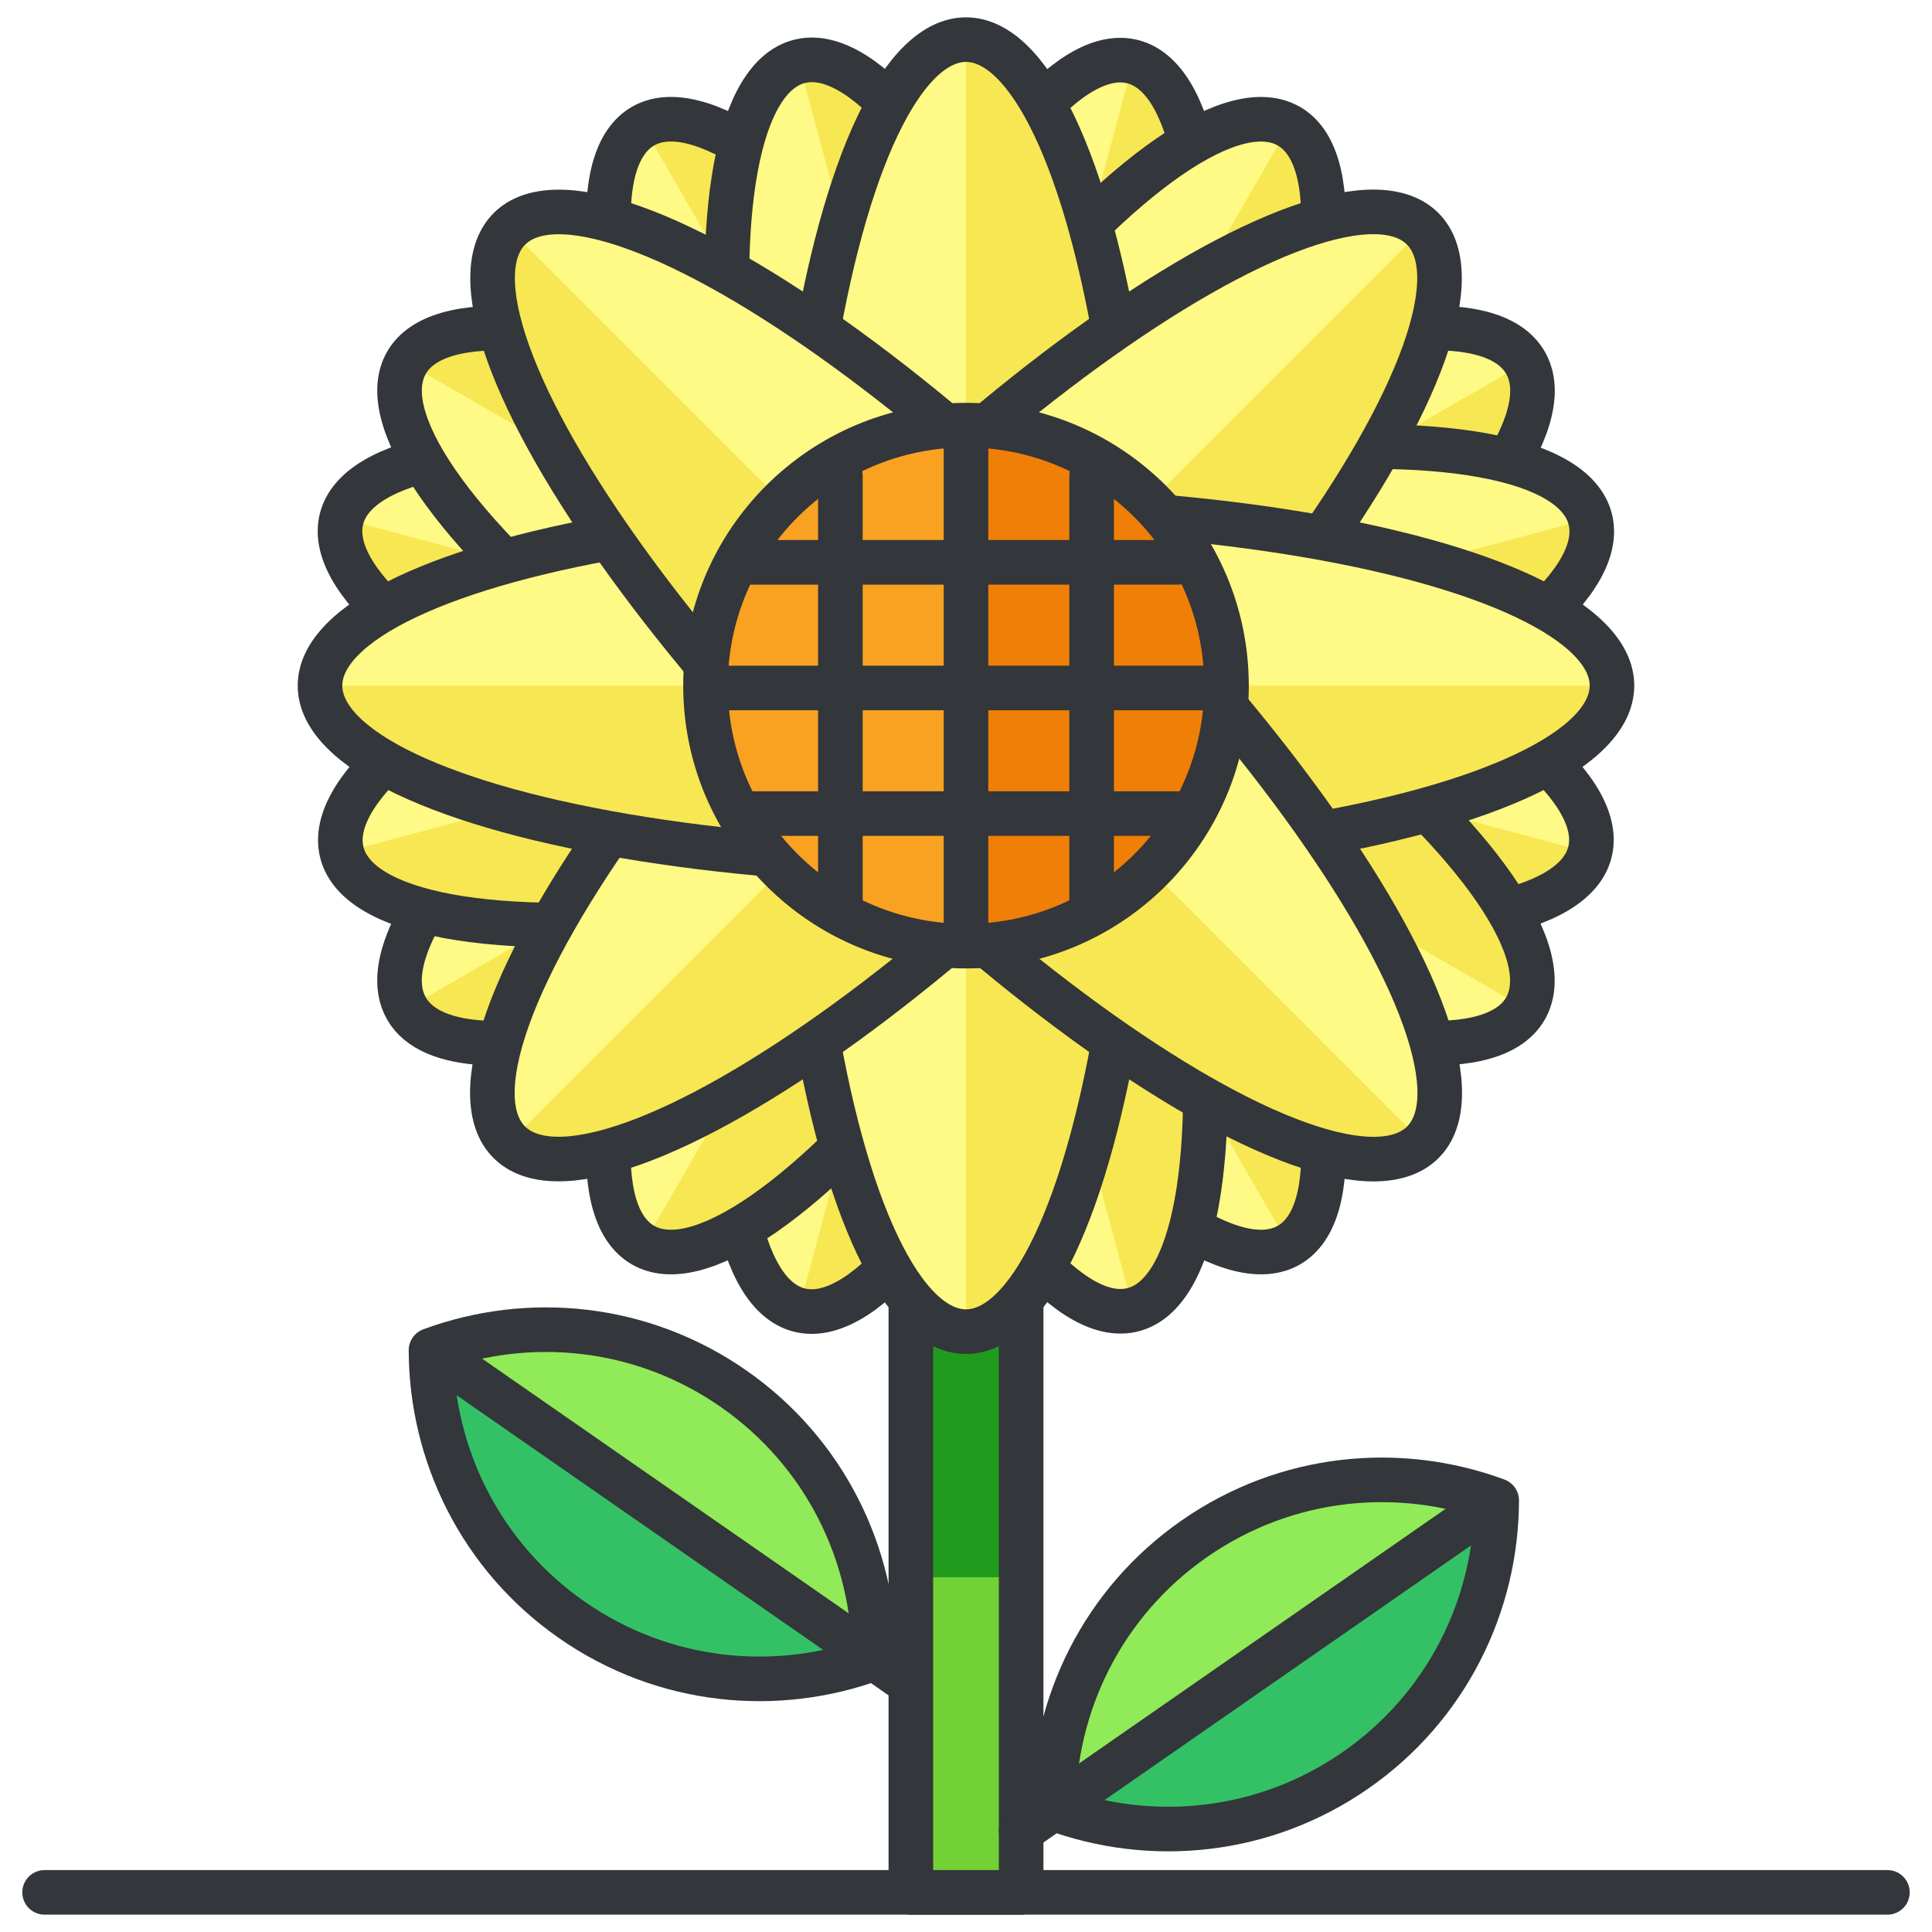
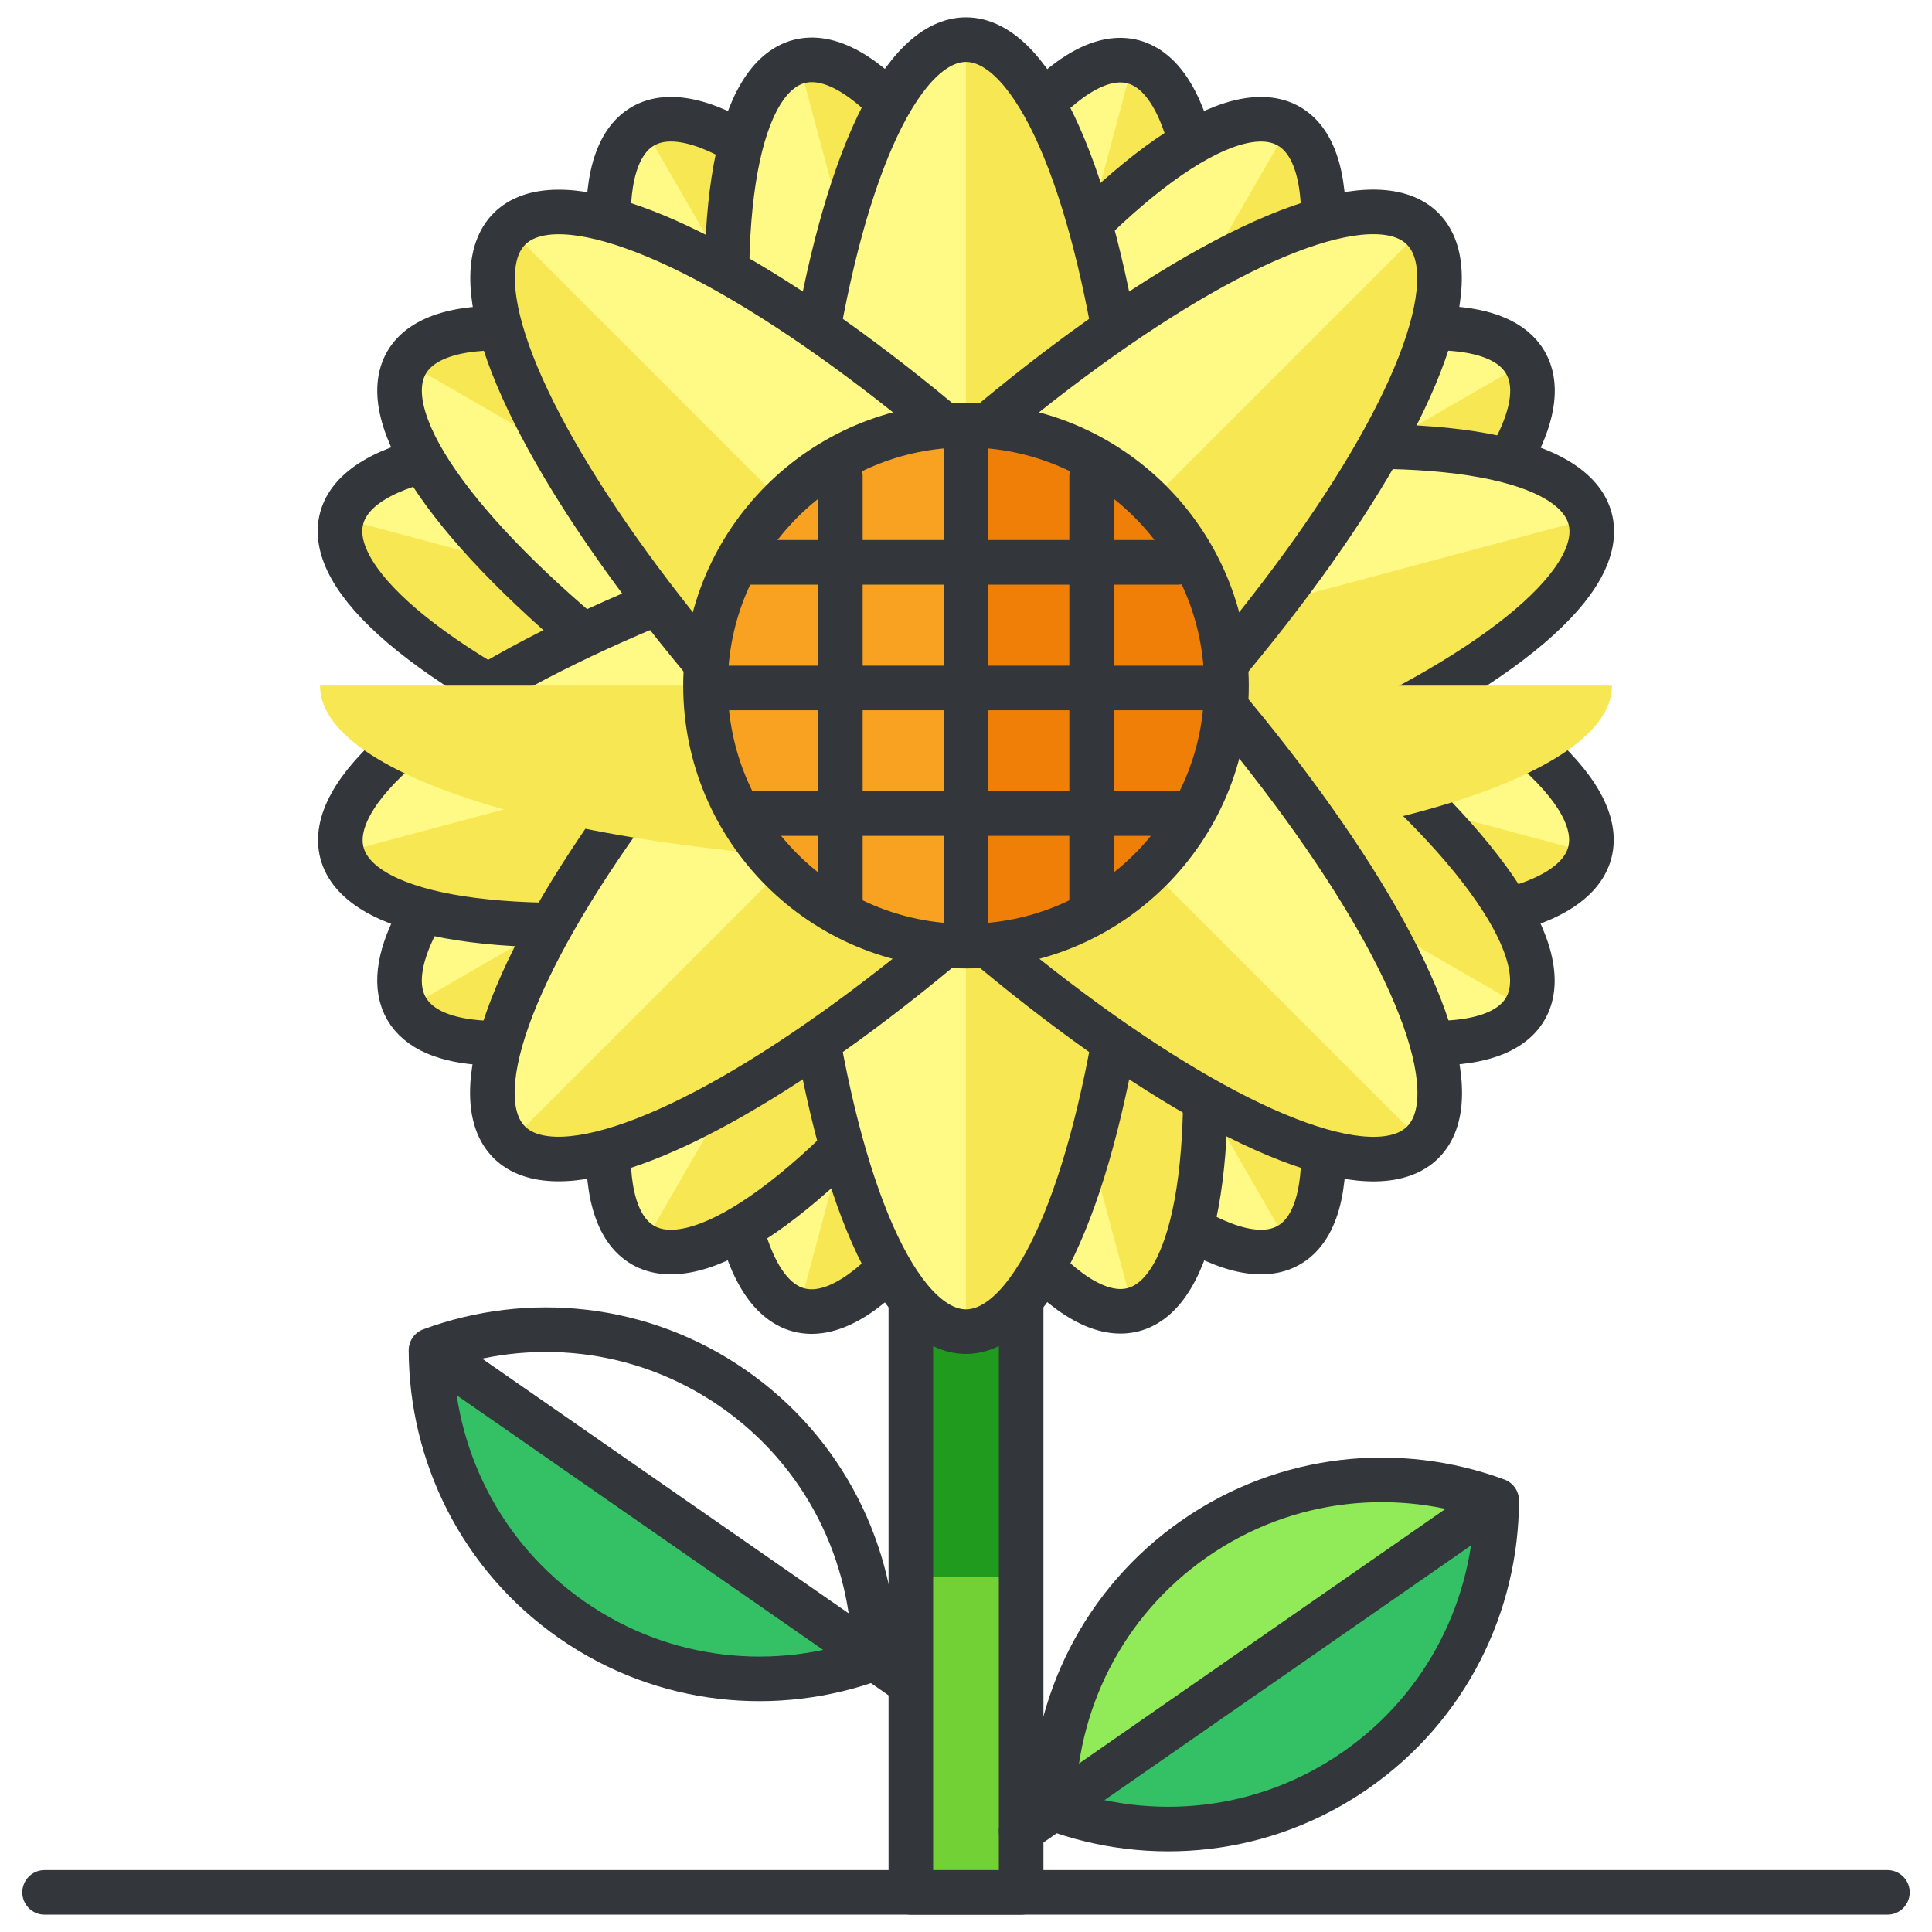
<svg xmlns="http://www.w3.org/2000/svg" version="1.1" id="Layer_1" x="0px" y="0px" width="130px" height="130px" viewBox="0 0 130 130" enable-background="new 0 0 130 130" xml:space="preserve">
  <g>
    <g>
      <g>
        <g>
          <line fill="none" stroke="#33363A" stroke-width="3" stroke-linecap="round" stroke-linejoin="round" stroke-miterlimit="10" x1="3" y1="127.333" x2="127" y2="127.333" />
        </g>
      </g>
      <g>
        <rect x="61.289" y="82.901" fill="#72D134" width="7.422" height="44.432" />
        <rect x="61.289" y="61.698" fill="#219B1E" width="7.422" height="44.432" />
        <rect x="61.289" y="82.901" fill="none" stroke="#33363A" stroke-width="3" stroke-linecap="round" stroke-linejoin="round" stroke-miterlimit="10" width="7.422" height="44.432" />
      </g>
      <g>
        <g>
          <g>
            <ellipse transform="matrix(0.866 -0.5 0.5 0.866 -14.36 38.681)" fill="#FFF985" cx="65" cy="46.136" rx="11.918" ry="43.468" />
            <path fill="#F7E752" d="M43.266,8.491c5.7-3.291,20.053,10.895,32.056,31.686c12.003,20.79,17.112,40.312,11.412,43.604" />
            <ellipse transform="matrix(0.866 -0.5 0.5 0.866 -14.36 38.681)" fill="none" stroke="#33363A" stroke-width="3" stroke-linecap="round" stroke-linejoin="round" stroke-miterlimit="10" cx="65" cy="46.136" rx="11.918" ry="43.468" />
          </g>
          <g>
            <ellipse transform="matrix(0.966 0.259 -0.259 0.966 14.156 -15.252)" fill="#FFF985" cx="65" cy="46.135" rx="11.919" ry="43.468" />
            <path fill="#F7E752" d="M76.25,4.149c6.359,1.703,6.477,21.882,0.263,45.07C70.299,72.409,60.108,89.825,53.75,88.122" />
            <ellipse transform="matrix(0.966 0.259 -0.259 0.966 14.156 -15.252)" fill="none" stroke="#33363A" stroke-width="3" stroke-linecap="round" stroke-linejoin="round" stroke-miterlimit="10" cx="65" cy="46.135" rx="11.919" ry="43.468" />
          </g>
          <g>
            <path fill="#FFF985" d="M70.96,56.458C50.17,68.461,30.648,73.569,27.356,67.869c-3.29-5.701,10.894-20.052,31.683-32.056       c20.793-12.004,40.313-17.112,43.605-11.412C105.936,30.103,91.75,44.454,70.96,56.458z" />
            <path fill="#F7E752" d="M102.645,24.401c3.291,5.701-10.895,20.053-31.685,32.057C50.17,68.461,30.648,73.569,27.356,67.869" />
            <path fill="none" stroke="#33363A" stroke-width="3" stroke-linecap="round" stroke-linejoin="round" stroke-miterlimit="10" d="       M70.96,56.458C50.17,68.461,30.648,73.569,27.356,67.869c-3.29-5.701,10.894-20.052,31.683-32.056       c20.793-12.004,40.313-17.112,43.605-11.412C105.936,30.103,91.75,44.454,70.96,56.458z" />
          </g>
          <g>
            <ellipse transform="matrix(-0.259 0.966 -0.966 -0.259 126.382 -4.714)" fill="#FFF985" cx="65" cy="46.135" rx="11.919" ry="43.467" />
            <path fill="#F7E752" d="M106.986,57.386c-1.703,6.357-21.881,6.476-45.07,0.263c-23.188-6.214-40.605-16.405-38.901-22.764" />
            <ellipse transform="matrix(-0.259 0.966 -0.966 -0.259 126.382 -4.714)" fill="none" stroke="#33363A" stroke-width="3" stroke-linecap="round" stroke-linejoin="round" stroke-miterlimit="10" cx="65" cy="46.135" rx="11.919" ry="43.467" />
          </g>
        </g>
        <g>
          <g>
            <ellipse transform="matrix(0.5 -0.866 0.866 0.5 -7.456 79.357)" fill="#FFF985" cx="64.999" cy="46.136" rx="11.919" ry="43.468" />
            <path fill="#F7E752" d="M27.355,24.402c3.291-5.7,22.812-0.592,43.604,11.411c20.789,12.004,34.976,26.355,31.685,32.057" />
            <ellipse transform="matrix(0.5 -0.866 0.866 0.5 -7.456 79.357)" fill="none" stroke="#33363A" stroke-width="3" stroke-linecap="round" stroke-linejoin="round" stroke-miterlimit="10" cx="64.999" cy="46.136" rx="11.919" ry="43.468" />
          </g>
          <g>
            <ellipse transform="matrix(0.966 -0.259 0.259 0.966 -9.727 18.399)" fill="#FFF985" cx="64.999" cy="46.135" rx="11.919" ry="43.468" />
            <path fill="#F7E752" d="M53.748,4.15c6.36-1.704,16.551,15.711,22.764,38.899c6.213,23.189,6.096,43.368-0.262,45.072" />
            <ellipse transform="matrix(0.966 -0.259 0.259 0.966 -9.727 18.399)" fill="none" stroke="#33363A" stroke-width="3" stroke-linecap="round" stroke-linejoin="round" stroke-miterlimit="10" cx="64.999" cy="46.135" rx="11.919" ry="43.468" />
          </g>
          <g>
            <ellipse transform="matrix(0.866 0.5 -0.5 0.866 31.773 -26.318)" fill="#FFF985" cx="65" cy="46.136" rx="11.919" ry="43.467" />
            <path fill="#F7E752" d="M86.733,8.491c5.7,3.291,0.591,22.813-11.411,43.604C63.318,72.886,48.967,87.07,43.266,83.779" />
            <ellipse transform="matrix(0.866 0.5 -0.5 0.866 31.773 -26.318)" fill="none" stroke="#33363A" stroke-width="3" stroke-linecap="round" stroke-linejoin="round" stroke-miterlimit="10" cx="65" cy="46.136" rx="11.919" ry="43.467" />
          </g>
          <g>
            <ellipse transform="matrix(0.259 0.966 -0.966 0.259 92.736 -28.591)" fill="#FFF985" cx="65" cy="46.136" rx="11.919" ry="43.467" />
            <path fill="#F7E752" d="M106.986,34.886c1.704,6.357-15.713,16.549-38.901,22.763c-23.188,6.213-43.366,6.095-45.071-0.264" />
            <ellipse transform="matrix(0.259 0.966 -0.966 0.259 92.736 -28.591)" fill="none" stroke="#33363A" stroke-width="3" stroke-linecap="round" stroke-linejoin="round" stroke-miterlimit="10" cx="65" cy="46.136" rx="11.919" ry="43.467" />
          </g>
        </g>
        <g>
          <g>
            <ellipse fill="#FFF985" cx="64.999" cy="46.135" rx="11.919" ry="43.468" />
            <path fill="#F7E752" d="M64.998,2.667c6.584,0,11.92,19.461,11.92,43.468s-5.336,43.468-11.92,43.468" />
            <ellipse fill="none" stroke="#33363A" stroke-width="3" stroke-linecap="round" stroke-linejoin="round" stroke-miterlimit="10" cx="64.999" cy="46.135" rx="11.919" ry="43.468" />
          </g>
          <g>
            <ellipse transform="matrix(0.707 0.707 -0.707 0.707 51.658 -32.449)" fill="#FFF985" cx="65" cy="46.135" rx="11.919" ry="43.467" />
            <path fill="#F7E752" d="M95.735,15.398c4.654,4.654-5.333,22.188-22.308,39.164C56.451,71.538,38.918,81.524,34.264,76.87" />
            <ellipse transform="matrix(0.707 0.707 -0.707 0.707 51.658 -32.449)" fill="none" stroke="#33363A" stroke-width="3" stroke-linecap="round" stroke-linejoin="round" stroke-miterlimit="10" cx="65" cy="46.135" rx="11.919" ry="43.467" />
          </g>
          <g>
-             <ellipse fill="#FFF985" cx="64.999" cy="46.135" rx="43.466" ry="11.919" />
            <path fill="#F7E752" d="M108.467,46.135c0,6.583-19.46,11.919-43.467,11.919s-43.467-5.336-43.467-11.919" />
-             <ellipse fill="none" stroke="#33363A" stroke-width="3" stroke-linecap="round" stroke-linejoin="round" stroke-miterlimit="10" cx="64.999" cy="46.135" rx="43.466" ry="11.919" />
          </g>
          <g>
            <ellipse transform="matrix(-0.707 0.707 -0.707 -0.707 143.583 32.791)" fill="#FFF985" cx="65" cy="46.135" rx="11.919" ry="43.467" />
            <path fill="#F7E752" d="M95.736,76.871c-4.655,4.654-22.188-5.333-39.164-22.308c-16.975-16.977-26.963-34.51-22.309-39.164" />
            <ellipse transform="matrix(-0.707 0.707 -0.707 -0.707 143.583 32.791)" fill="none" stroke="#33363A" stroke-width="3" stroke-linecap="round" stroke-linejoin="round" stroke-miterlimit="10" cx="65" cy="46.135" rx="11.919" ry="43.467" />
          </g>
        </g>
        <circle fill="#F9A121" cx="65" cy="46.135" r="17.528" />
        <path fill="#EF7F06" d="M65.001,28.607c9.679,0,17.527,7.848,17.527,17.527S74.68,63.662,65.001,63.662" />
        <circle fill="none" stroke="#33363A" stroke-width="3" stroke-linecap="round" stroke-linejoin="round" stroke-miterlimit="10" cx="65" cy="46.135" r="17.528" />
      </g>
      <g>
-         <path fill="#91EA57" d="M38.501,109.015c6.179,4.293,13.772,4.992,20.333,2.569c-0.018-6.994-3.322-13.867-9.5-18.159     c-6.178-4.293-13.773-4.994-20.334-2.57C29.018,97.848,32.324,104.722,38.501,109.015z" />
        <path fill="#34C166" d="M29,90.854c0.018,6.993,3.324,13.867,9.501,18.16c6.179,4.293,13.772,4.992,20.333,2.569" />
        <path fill="none" stroke="#33363A" stroke-width="3" stroke-linecap="round" stroke-linejoin="round" stroke-miterlimit="10" d="     M38.501,109.015c6.179,4.293,13.772,4.992,20.333,2.569c-0.018-6.994-3.322-13.867-9.5-18.159     c-6.178-4.293-13.773-4.994-20.334-2.57C29.018,97.848,32.324,104.722,38.501,109.015z" />
        <line fill="none" stroke="#33363A" stroke-width="3" stroke-linecap="round" stroke-linejoin="round" stroke-miterlimit="10" x1="30.734" y1="92.061" x2="60.998" y2="113.089" />
      </g>
      <g>
        <path fill="#91EA57" d="M91.209,119.121c-6.178,4.292-13.772,4.991-20.332,2.569c0.017-6.994,3.321-13.867,9.5-18.16     c6.178-4.293,13.773-4.993,20.333-2.569C100.693,107.954,97.387,114.827,91.209,119.121z" />
        <path fill="#34C166" d="M100.71,100.961c-0.017,6.993-3.323,13.866-9.501,18.16c-6.178,4.292-13.772,4.991-20.332,2.569" />
        <path fill="none" stroke="#33363A" stroke-width="3" stroke-linecap="round" stroke-linejoin="round" stroke-miterlimit="10" d="     M91.209,119.121c-6.178,4.292-13.772,4.991-20.332,2.569c0.017-6.994,3.321-13.867,9.5-18.16     c6.178-4.293,13.773-4.993,20.333-2.569C100.693,107.954,97.387,114.827,91.209,119.121z" />
        <line fill="none" stroke="#33363A" stroke-width="3" stroke-linecap="round" stroke-linejoin="round" stroke-miterlimit="10" x1="98.976" y1="102.167" x2="68.711" y2="123.194" />
      </g>
    </g>
    <g>
      <line fill="none" stroke="#33363A" stroke-width="3" stroke-linecap="round" stroke-linejoin="round" stroke-miterlimit="10" x1="56.547" y1="32.034" x2="56.547" y2="60.777" />
      <line fill="none" stroke="#33363A" stroke-width="3" stroke-linecap="round" stroke-linejoin="round" stroke-miterlimit="10" x1="65" y1="29.703" x2="65" y2="62.88" />
      <line fill="none" stroke="#33363A" stroke-width="3" stroke-linecap="round" stroke-linejoin="round" stroke-miterlimit="10" x1="73.453" y1="32.034" x2="73.453" y2="60.777" />
    </g>
    <g>
      <line fill="none" stroke="#33363A" stroke-width="3" stroke-linecap="round" stroke-linejoin="round" stroke-miterlimit="10" x1="79.258" y1="37.839" x2="50.514" y2="37.839" />
      <line fill="none" stroke="#33363A" stroke-width="3" stroke-linecap="round" stroke-linejoin="round" stroke-miterlimit="10" x1="81.588" y1="46.292" x2="48.412" y2="46.292" />
      <line fill="none" stroke="#33363A" stroke-width="3" stroke-linecap="round" stroke-linejoin="round" stroke-miterlimit="10" x1="79.258" y1="54.744" x2="50.514" y2="54.744" />
    </g>
  </g>
</svg>